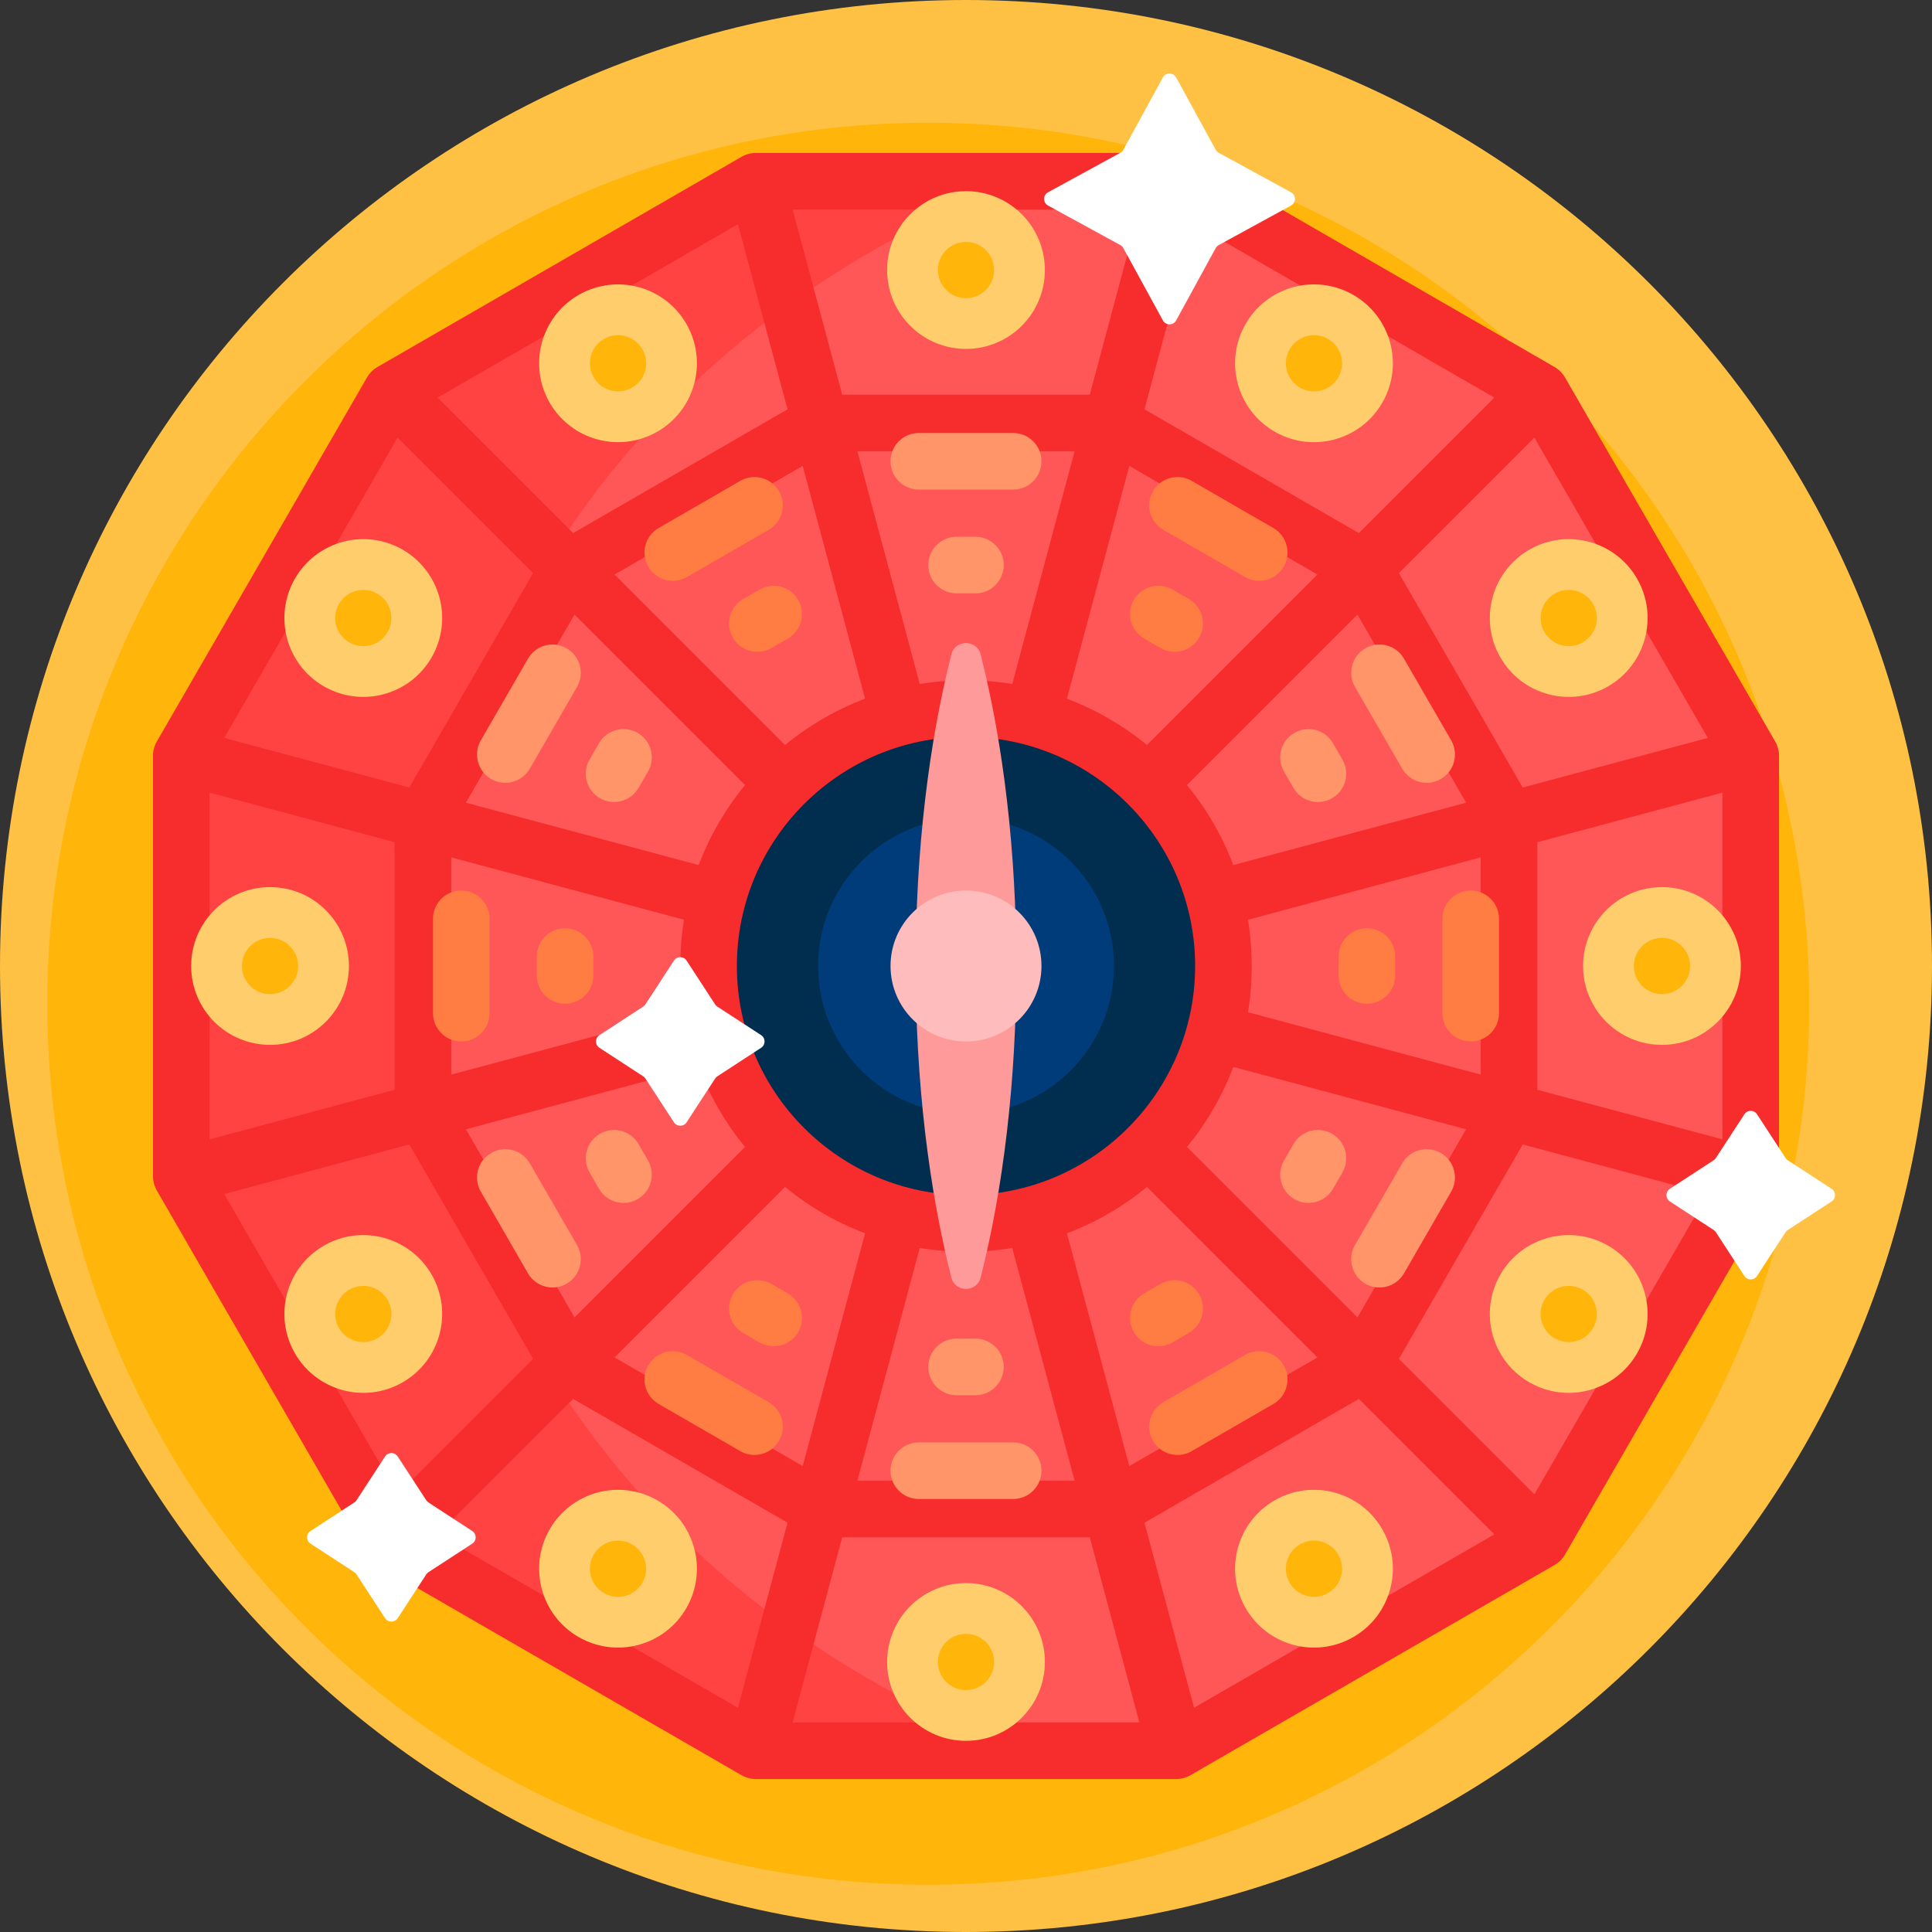
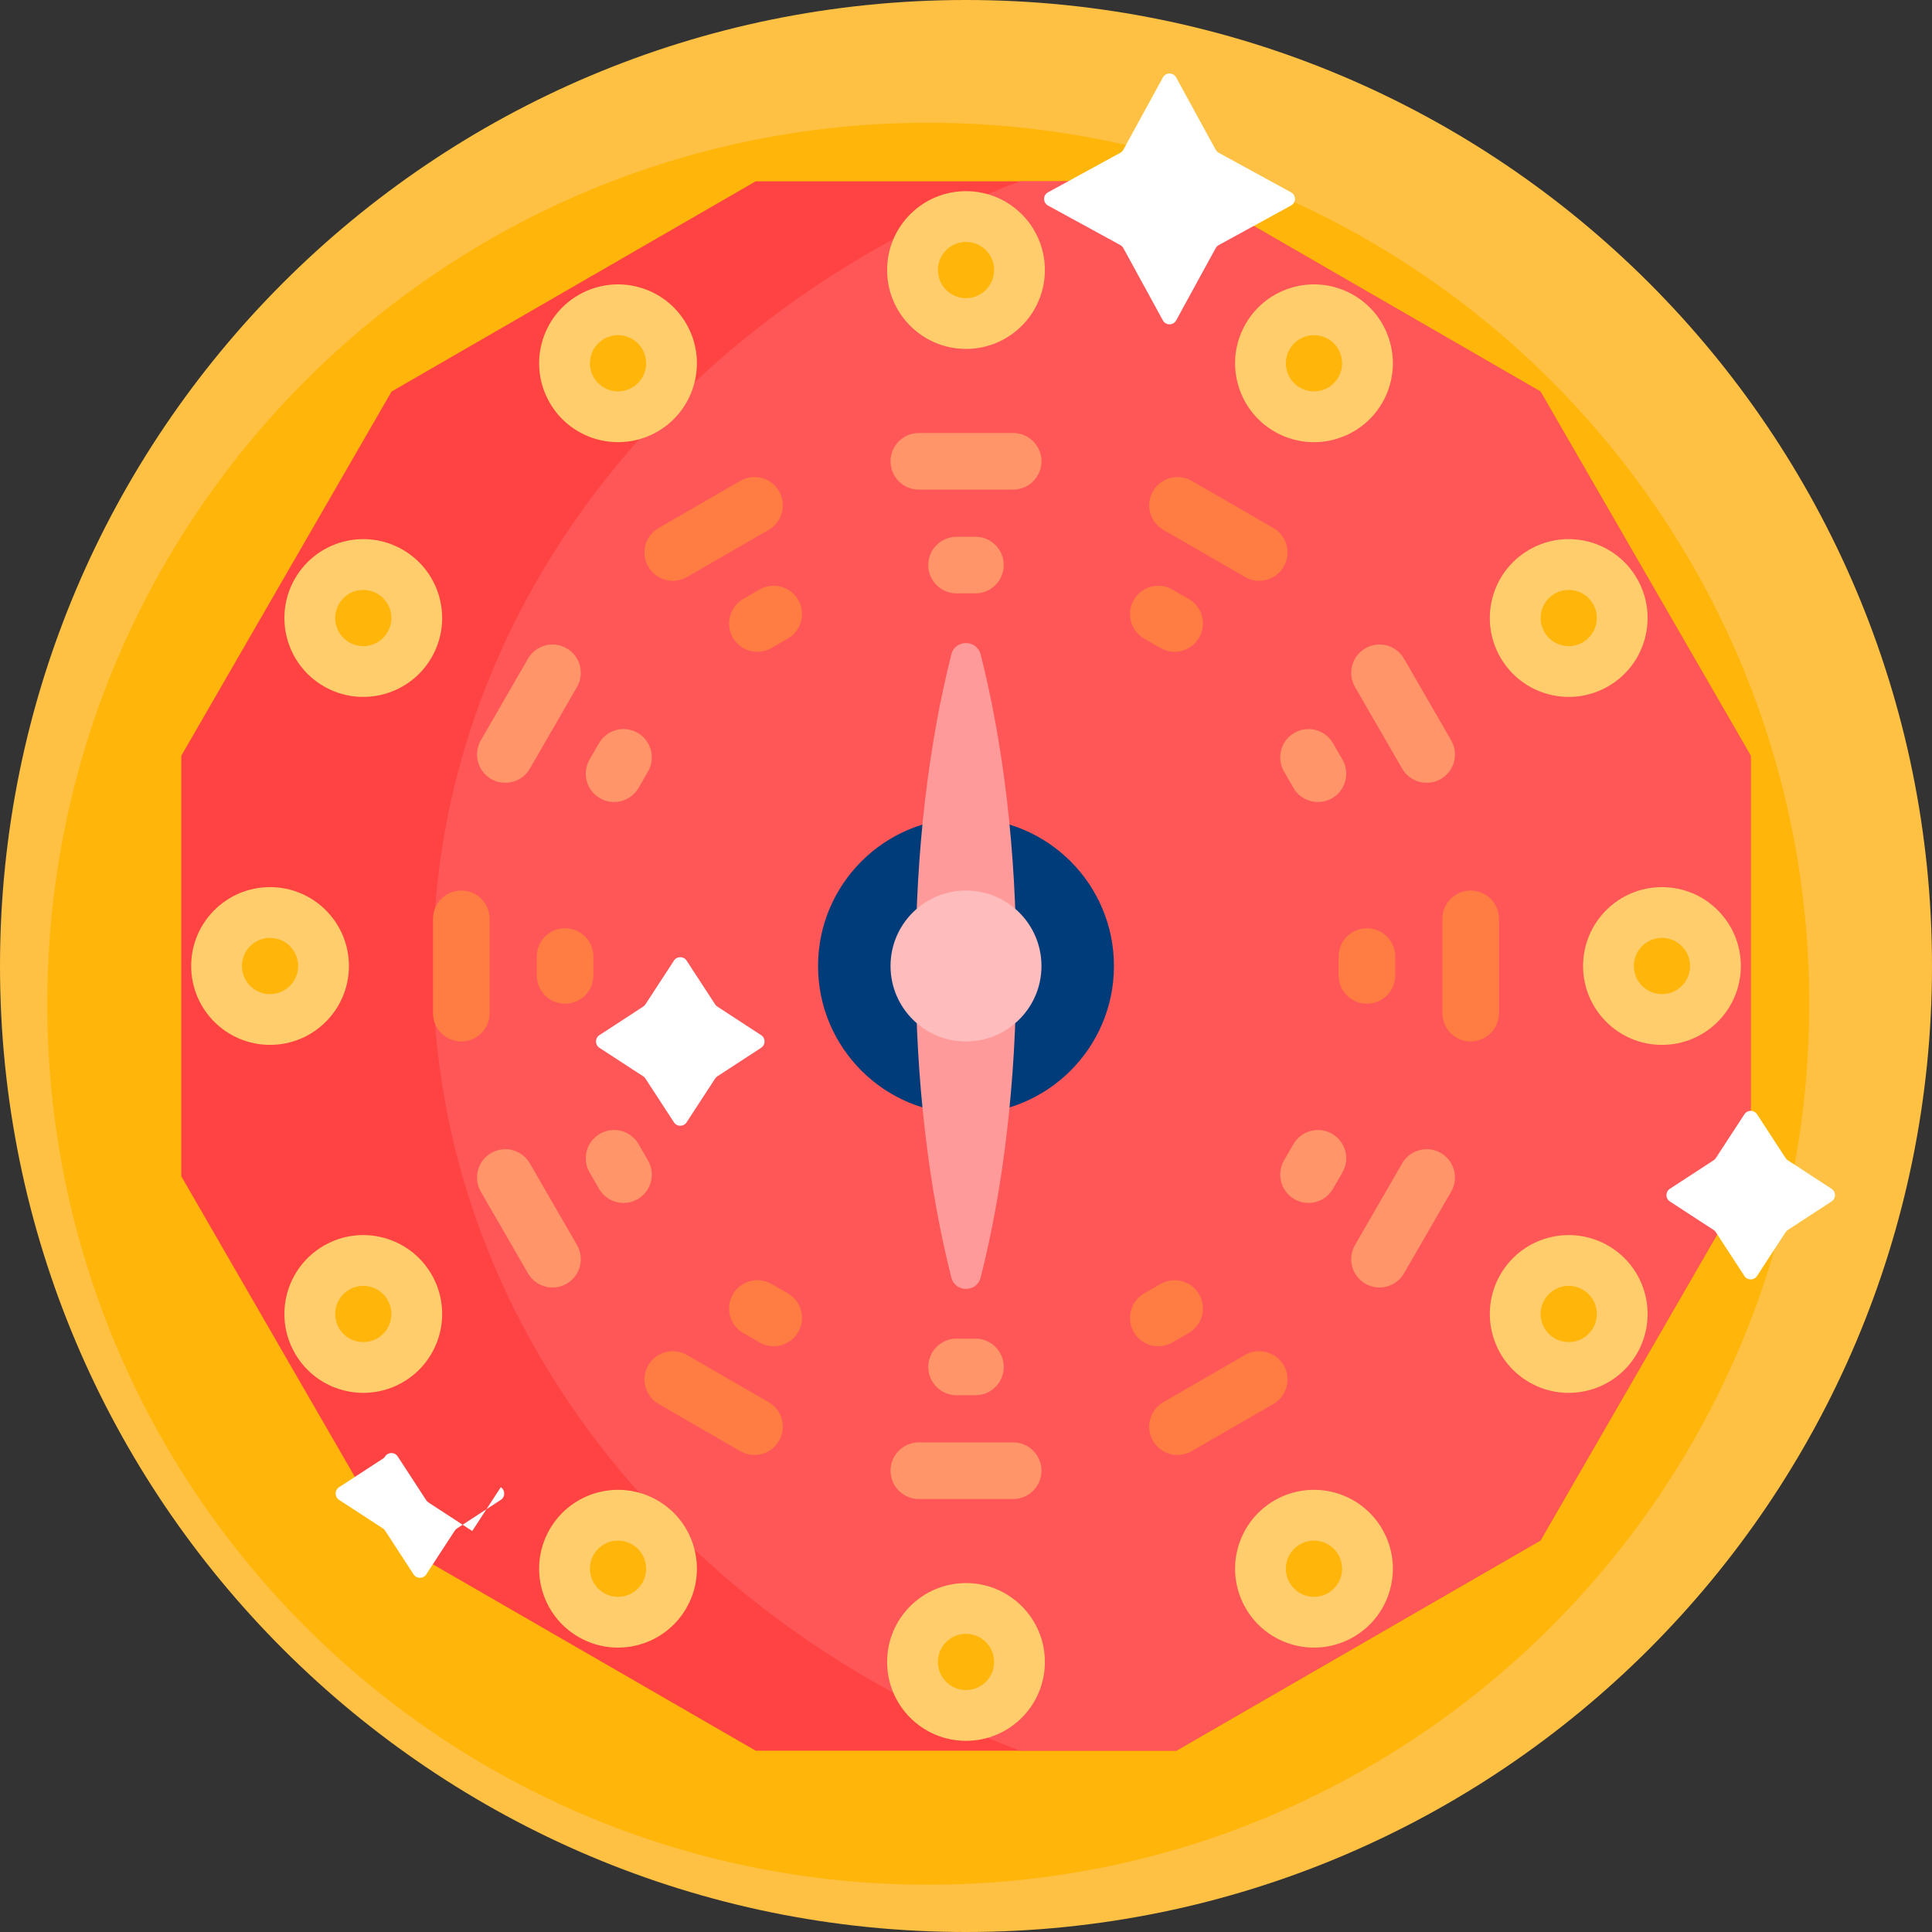
<svg xmlns="http://www.w3.org/2000/svg" id="Capa_1" enable-background="new 0 0 512 512" height="512" viewBox="0 0 512 512" width="512">
  <rect x="0" y="0" width="512" height="512" fill="#333333" stroke="none" />
  <g>
    <path d="m512 256c0 141.385-114.615 256-256 256s-256-114.615-256-256 114.615-256 256-256 256 114.615 256 256z" fill="#ffc143" />
    <path d="m479.468 266c0 128.941-104.527 233.468-233.468 233.468s-233.468-104.527-233.468-233.468 104.527-233.468 233.468-233.468 233.468 104.527 233.468 233.468z" fill="#ffb509" />
    <path d="m463.958 200.278v111.445l-55.722 96.514-96.514 55.722h-111.444l-96.514-55.722-55.722-96.514v-111.445l55.722-96.514 96.514-55.722h111.445l96.514 55.722z" fill="#ff4343" />
    <path d="m408.236 103.764 55.722 96.514v111.445l-55.722 96.514-96.514 55.722h-41.397c-91.482-34.466-155.603-114.602-155.603-207.959s64.12-173.494 155.603-207.958h41.397z" fill="#ff5757" />
-     <path d="m470.454 196.528-55.722-96.514c-.658-1.14-1.605-2.087-2.745-2.745l-96.514-55.722c-1.14-.658-2.434-1.005-3.75-1.005h-111.445c-1.316 0-2.61.347-3.75 1.005l-96.514 55.722c-1.14.658-2.087 1.605-2.745 2.745l-55.722 96.514c-.658 1.14-1.005 2.434-1.005 3.75v111.444c0 1.316.347 2.61 1.005 3.75l55.722 96.514c.658 1.14 1.605 2.087 2.745 2.745l96.514 55.722c1.14.658 2.434 1.005 3.75 1.005h111.444c1.316 0 2.61-.347 3.75-1.005l96.514-55.722c1.14-.658 2.087-1.605 2.745-2.745l55.722-96.514c.658-1.14 1.005-2.434 1.005-3.75v-111.444c0-1.317-.346-2.61-1.004-3.75zm-63.043 92.278v-65.611l49.048-13.142v91.896zm-90.974 163.77-13.142-49.048 56.821-32.806 35.906 35.906zm-200.459-45.948 35.906-35.906 56.821 32.806-13.142 49.048zm-60.436-104.68v-91.896l49.048 13.142v65.611zm64.047-74.734 107.433 28.786-107.432 28.786v-57.572zm75.974-167.79 13.142 49.048-56.821 32.806-35.906-35.906zm200.459 45.948-35.906 35.906-56.821-32.806 13.142-49.048zm-154.511 125.533-78.646-78.646 49.86-28.787zm-14.297-111.316h57.573l-28.787 107.433zm-14.489 268.939-49.86-28.787 78.646-78.646zm43.275-103.55 28.786 107.432h-57.573zm14.489-3.883 78.646 78.646-49.86 28.787zm28.786-157.623 49.86 28.787-78.646 78.646zm60.467 39.393 28.786 49.86-107.433 28.786zm-70.936-58.276h-65.611l-13.142-49.048h91.896zm-57.901 136.922-107.433-28.786 28.786-49.86zm0 28.978-78.646 78.646-28.786-49.86zm-7.711 136.922h65.611l13.142 49.048h-91.896zm57.901-136.922 107.433 28.786-28.786 49.86zm3.883-14.489 107.432-28.786v57.573zm167.598-60.437-49.048 13.142-32.806-56.821 35.906-35.906zm-347.204-79.585 35.906 35.906-32.806 56.821-49.048-13.142zm-45.948 200.459 49.048-13.142 32.806 56.821-35.906 35.906zm347.204 79.585-35.906-35.906 32.806-56.821 49.048 13.142z" fill="#f72c2c" />
-     <path d="m324.221 256c0 37.678-30.544 68.221-68.221 68.221s-68.221-30.543-68.221-68.221 30.544-68.221 68.221-68.221 68.221 30.543 68.221 68.221z" fill="#012d4e" />
    <path d="m295.206 256c0 21.653-17.553 39.206-39.206 39.206s-39.206-17.553-39.206-39.206 17.553-39.206 39.206-39.206 39.206 17.553 39.206 39.206z" fill="#003c79" />
-     <path d="m256 180.279c-41.753 0-75.721 33.968-75.721 75.721s33.968 75.721 75.721 75.721 75.721-33.968 75.721-75.721-33.968-75.721-75.721-75.721zm0 136.442c-33.482 0-60.721-27.239-60.721-60.721s27.239-60.721 60.721-60.721 60.721 27.239 60.721 60.721-27.239 60.721-60.721 60.721z" fill="#f72c2c" />
    <path d="m397.25 243.5v25c0 4.142-3.358 7.5-7.5 7.5s-7.5-3.358-7.5-7.5v-25c0-4.142 3.358-7.5 7.5-7.5s7.5 3.358 7.5 7.5zm-35 2.5c-4.142 0-7.5 3.358-7.5 7.5v5c0 4.142 3.358 7.5 7.5 7.5s7.5-3.358 7.5-7.5v-5c0-4.142-3.358-7.5-7.5-7.5zm-240-10c-4.142 0-7.5 3.358-7.5 7.5v25c0 4.142 3.358 7.5 7.5 7.5s7.5-3.358 7.5-7.5v-25c0-4.142-3.358-7.5-7.5-7.5zm27.5 10c-4.142 0-7.5 3.358-7.5 7.5v5c0 4.142 3.358 7.5 7.5 7.5s7.5-3.358 7.5-7.5v-5c0-4.142-3.358-7.5-7.5-7.5zm32.3-93.086 21.651-12.5c3.587-2.071 4.816-6.658 2.745-10.245s-6.658-4.816-10.245-2.745l-21.651 12.5c-3.587 2.071-4.816 6.658-2.745 10.245 2.07 3.587 6.658 4.816 10.245 2.745zm19.24 3.326-4.33 2.5c-3.587 2.071-4.816 6.658-2.745 10.245s6.658 4.816 10.245 2.745l4.33-2.5c3.587-2.071 4.816-6.658 2.745-10.245s-6.658-4.816-10.245-2.745zm128.66 202.846-21.651 12.5c-3.587 2.071-4.816 6.658-2.745 10.245s6.658 4.816 10.245 2.745l21.651-12.5c3.587-2.071 4.816-6.658 2.745-10.245s-6.658-4.816-10.245-2.745zm-19.24-3.326 4.33-2.5c3.587-2.071 4.816-6.658 2.745-10.245s-6.658-4.816-10.245-2.745l-4.33 2.5c-3.587 2.071-4.816 6.658-2.745 10.245s6.658 4.816 10.245 2.745zm26.74-215.836-21.651-12.5c-3.587-2.071-8.174-.842-10.245 2.745s-.842 8.174 2.745 10.245l21.651 12.5c3.587 2.071 8.174.842 10.245-2.745 2.072-3.587.842-8.174-2.745-10.245zm-34.24 29.306 4.33 2.5c3.587 2.071 8.174.842 10.245-2.745s.842-8.174-2.745-10.245l-4.33-2.5c-3.587-2.071-8.174-.842-10.245 2.745s-.842 8.174 2.745 10.245zm-99.51 202.356-21.651-12.5c-3.587-2.071-8.174-.842-10.245 2.745s-.842 8.174 2.745 10.245l21.651 12.5c3.587 2.071 8.174.842 10.245-2.745s.842-8.174-2.745-10.245zm5.09-28.816-4.33-2.5c-3.587-2.071-8.174-.842-10.245 2.745s-.842 8.174 2.745 10.245l4.33 2.5c3.587 2.071 8.174.842 10.245-2.745s.842-8.174-2.745-10.245z" fill="#ff7d43" />
    <path d="m236 122.25c0-4.142 3.358-7.5 7.5-7.5h25c4.142 0 7.5 3.358 7.5 7.5s-3.358 7.5-7.5 7.5h-25c-4.142 0-7.5-3.358-7.5-7.5zm22.5 20h-5c-4.142 0-7.5 3.358-7.5 7.5s3.358 7.5 7.5 7.5h5c4.142 0 7.5-3.358 7.5-7.5s-3.358-7.5-7.5-7.5zm10 240h-25c-4.142 0-7.5 3.358-7.5 7.5s3.358 7.5 7.5 7.5h25c4.142 0 7.5-3.358 7.5-7.5s-3.358-7.5-7.5-7.5zm-10-27.5h-5c-4.142 0-7.5 3.358-7.5 7.5s3.358 7.5 7.5 7.5h5c4.142 0 7.5-3.358 7.5-7.5s-3.358-7.5-7.5-7.5zm103.331-182.946c3.587-2.071 8.174-.842 10.245 2.745l12.5 21.651c2.071 3.587.842 8.174-2.745 10.245s-8.174.842-10.245-2.745l-12.5-21.651c-2.071-3.586-.842-8.173 2.745-10.245zm-6.071 29.486-2.5-4.33c-2.071-3.587-6.658-4.816-10.245-2.745s-4.816 6.658-2.745 10.245l2.5 4.33c2.071 3.587 6.658 4.816 10.245 2.745s4.816-6.658 2.745-10.245zm-202.846 128.66-12.5-21.651c-2.071-3.587-6.658-4.816-10.245-2.745s-4.816 6.658-2.745 10.245l12.5 21.651c2.071 3.587 6.658 4.816 10.245 2.745s4.816-6.658 2.745-10.245zm18.816-22.41-2.5-4.33c-2.071-3.587-6.658-4.816-10.245-2.745s-4.816 6.658-2.745 10.245l2.5 4.33c2.071 3.587 6.658 4.816 10.245 2.745s4.816-6.658 2.745-10.245zm-41.561-101.094c-3.587-2.071-4.816-6.658-2.745-10.245l12.5-21.651c2.071-3.587 6.658-4.816 10.245-2.745s4.816 6.658 2.745 10.245l-12.5 21.651c-2.071 3.586-6.658 4.816-10.245 2.745zm28.571-9.486-2.5 4.33c-2.071 3.587-.842 8.174 2.745 10.245s8.174.842 10.245-2.745l2.5-4.33c2.071-3.587.842-8.174-2.745-10.245s-8.174-.842-10.245 2.745zm212.846 111.34-12.5 21.651c-2.071 3.587-.842 8.174 2.745 10.245s8.174.842 10.245-2.745l12.5-21.651c2.071-3.587.842-8.174-2.745-10.245-3.587-2.072-8.174-.842-10.245 2.745zm-28.816-5.09-2.5 4.33c-2.071 3.587-.842 8.174 2.745 10.245s8.174.842 10.245-2.745l2.5-4.33c2.071-3.587.842-8.174-2.745-10.245s-8.174-.842-10.245 2.745z" fill="#ff9568" />
    <path d="m269.337 256c0 30.653-3.493 59.097-9.46 82.571-1.019 4.01-6.736 4.01-7.755 0-5.967-23.474-9.46-51.918-9.46-82.571s3.493-59.097 9.46-82.571c1.019-4.01 6.736-4.01 7.755 0 5.967 23.474 9.46 51.918 9.46 82.571z" fill="#ff9a9a" />
    <path d="m276 256c0 11.046-8.954 20-20 20s-20-8.954-20-20 8.954-20 20-20 20 8.954 20 20z" fill="#ffbcbc" />
    <path d="m358.67 78.17c9.998 5.773 13.424 18.557 7.651 28.556-5.773 9.998-18.557 13.424-28.556 7.651-9.998-5.773-13.424-18.557-7.651-28.556s18.558-13.424 28.556-7.651zm-81.766-6.606c0 11.545-9.359 20.904-20.904 20.904s-20.904-9.359-20.904-20.904 9.359-20.904 20.904-20.904 20.904 9.359 20.904 20.904zm0 368.872c0 11.545-9.359 20.904-20.904 20.904s-20.904-9.359-20.904-20.904 9.359-20.904 20.904-20.904 20.904 9.359 20.904 20.904zm163.532-163.532c-11.545 0-20.904-9.359-20.904-20.904s9.359-20.904 20.904-20.904 20.904 9.359 20.904 20.904-9.359 20.904-20.904 20.904zm-368.872 0c-11.545 0-20.904-9.359-20.904-20.904s9.359-20.904 20.904-20.904 20.904 9.359 20.904 20.904-9.359 20.904-20.904 20.904zm110.322-191.083c5.773 9.998 2.347 22.783-7.651 28.556s-22.783 2.347-28.556-7.651-2.347-22.783 7.651-28.556 22.783-2.347 28.556 7.651zm184.436 319.453c5.773 9.998 2.347 22.783-7.651 28.556s-22.783 2.347-28.556-7.651-2.347-22.783 7.651-28.556 22.783-2.347 28.556 7.651zm59.857-223.388c-9.998 5.773-22.783 2.347-28.556-7.651s-2.347-22.783 7.651-28.556 22.783-2.347 28.556 7.651 2.347 22.783-7.651 28.556zm-319.453 184.436c-9.998 5.773-22.783 2.347-28.556-7.651s-2.347-22.783 7.651-28.556 22.783-2.347 28.556 7.651 2.347 22.783-7.651 28.556zm67.508 31.301c9.998 5.773 13.424 18.557 7.651 28.556s-18.557 13.424-28.556 7.651-13.424-18.557-7.651-28.556 18.558-13.424 28.556-7.651zm-96.064-244.293c5.773-9.998 18.557-13.424 28.556-7.651s13.424 18.557 7.651 28.556c-5.773 9.998-18.557 13.424-28.556 7.651s-13.424-18.558-7.651-28.556zm319.453 184.436c5.773-9.998 18.557-13.424 28.556-7.651s13.424 18.557 7.651 28.556-18.557 13.424-28.556 7.651c-9.998-5.773-13.424-18.558-7.651-28.556z" fill="#ffcd6b" />
    <path d="m263.448 71.564c0 4.114-3.335 7.448-7.448 7.448s-7.448-3.335-7.448-7.448c0-4.114 3.335-7.448 7.448-7.448s7.448 3.334 7.448 7.448zm0 368.872c0 4.114-3.335 7.448-7.448 7.448s-7.448-3.335-7.448-7.448c0-4.114 3.335-7.448 7.448-7.448s7.448 3.335 7.448 7.448zm176.988-176.988c-4.114 0-7.448-3.335-7.448-7.448s3.335-7.448 7.448-7.448c4.114 0 7.448 3.335 7.448 7.448s-3.334 7.448-7.448 7.448zm-368.872 0c-4.114 0-7.448-3.335-7.448-7.448s3.335-7.448 7.448-7.448c4.114 0 7.448 3.335 7.448 7.448s-3.334 7.448-7.448 7.448zm98.668-170.899c2.057 3.563.836 8.118-2.726 10.175s-8.118.836-10.175-2.726-.836-8.118 2.726-10.175c3.563-2.057 8.119-.836 10.175 2.726zm184.437 319.453c2.057 3.563.836 8.118-2.726 10.175-3.563 2.057-8.118.836-10.175-2.726-2.057-3.563-.836-8.118 2.726-10.175s8.118-.836 10.175 2.726zm64.782-241.77c-3.563 2.057-8.118.836-10.175-2.726s-.836-8.118 2.726-10.175c3.563-2.057 8.118-.836 10.175 2.726 2.057 3.563.836 8.119-2.726 10.175zm-319.453 184.437c-3.563 2.057-8.118.836-10.175-2.726-2.057-3.563-.836-8.118 2.726-10.175 3.563-2.057 8.118-.836 10.175 2.726s.836 8.118-2.726 10.175zm251.944-264.846c3.563 2.057 4.783 6.612 2.726 10.175s-6.612 4.783-10.175 2.726-4.783-6.612-2.726-10.175c2.057-3.562 6.613-4.783 10.175-2.726zm-184.436 319.453c3.563 2.057 4.783 6.612 2.726 10.175s-6.612 4.783-10.175 2.726-4.783-6.612-2.726-10.175c2.057-3.562 6.613-4.783 10.175-2.726zm-77.683-249.218c2.057-3.563 6.612-4.783 10.175-2.726s4.783 6.612 2.726 10.175-6.612 4.783-10.175 2.726c-3.562-2.057-4.783-6.613-2.726-10.175zm319.453 184.436c2.057-3.563 6.612-4.783 10.175-2.726s4.783 6.612 2.726 10.175-6.612 4.783-10.175 2.726c-3.562-2.057-4.783-6.613-2.726-10.175z" fill="#ffb509" />
-     <path d="m342.134 54.472-19.166 10.482c-.336.184-.612.459-.795.795l-10.482 19.166c-.759 1.387-2.751 1.387-3.51 0l-10.482-19.165c-.183-.336-.459-.611-.795-.795l-19.166-10.482c-1.387-.759-1.387-2.751 0-3.509l19.166-10.482c.336-.184.612-.459.795-.795l10.482-19.166c.759-1.387 2.751-1.387 3.51 0l10.482 19.166c.184.336.459.612.795.795l19.166 10.482c1.388.758 1.388 2.75 0 3.508zm-140.426 219.852-11.606-7.564c-.233-.152-.432-.351-.583-.583l-7.564-11.606c-.789-1.211-2.562-1.211-3.351 0l-7.564 11.606c-.152.233-.351.432-.583.583l-11.606 7.564c-1.21.789-1.21 2.562 0 3.351l11.606 7.564c.233.152.432.351.583.583l7.564 11.606c.789 1.211 2.562 1.211 3.351 0l7.564-11.606c.152-.233.351-.432.583-.583l11.606-7.564c1.21-.788 1.21-2.562 0-3.351zm283.68 40.722-11.606-7.564c-.233-.152-.432-.351-.583-.583l-7.564-11.606c-.789-1.211-2.562-1.211-3.351 0l-7.564 11.606c-.152.233-.351.432-.583.583l-11.606 7.564c-1.21.789-1.21 2.562 0 3.351l11.606 7.564c.233.152.432.351.583.583l7.564 11.606c.789 1.211 2.562 1.211 3.351 0l7.564-11.606c.152-.233.351-.432.583-.583l11.606-7.564c1.21-.789 1.21-2.562 0-3.351zm-360.236 90.689-11.606-7.564c-.233-.152-.432-.351-.583-.583l-7.564-11.606c-.789-1.211-2.562-1.211-3.351 0l-7.564 11.606c-.152.233-.351.432-.583.583l-11.606 7.564c-1.21.789-1.21 2.562 0 3.351l11.605 7.564c.233.152.432.351.583.583l7.564 11.606c.789 1.211 2.562 1.211 3.351 0l7.564-11.606c.152-.233.351-.432.583-.583l11.606-7.564c1.212-.789 1.212-2.562.001-3.351z" fill="#fff" />
+     <path d="m342.134 54.472-19.166 10.482c-.336.184-.612.459-.795.795l-10.482 19.166c-.759 1.387-2.751 1.387-3.51 0l-10.482-19.165c-.183-.336-.459-.611-.795-.795l-19.166-10.482c-1.387-.759-1.387-2.751 0-3.509l19.166-10.482c.336-.184.612-.459.795-.795l10.482-19.166c.759-1.387 2.751-1.387 3.51 0l10.482 19.166c.184.336.459.612.795.795l19.166 10.482c1.388.758 1.388 2.75 0 3.508zm-140.426 219.852-11.606-7.564c-.233-.152-.432-.351-.583-.583l-7.564-11.606c-.789-1.211-2.562-1.211-3.351 0l-7.564 11.606c-.152.233-.351.432-.583.583l-11.606 7.564c-1.21.789-1.21 2.562 0 3.351l11.606 7.564c.233.152.432.351.583.583l7.564 11.606c.789 1.211 2.562 1.211 3.351 0l7.564-11.606c.152-.233.351-.432.583-.583l11.606-7.564c1.21-.788 1.21-2.562 0-3.351zm283.68 40.722-11.606-7.564c-.233-.152-.432-.351-.583-.583l-7.564-11.606c-.789-1.211-2.562-1.211-3.351 0l-7.564 11.606c-.152.233-.351.432-.583.583l-11.606 7.564c-1.21.789-1.21 2.562 0 3.351l11.606 7.564c.233.152.432.351.583.583l7.564 11.606c.789 1.211 2.562 1.211 3.351 0l7.564-11.606c.152-.233.351-.432.583-.583l11.606-7.564c1.21-.789 1.21-2.562 0-3.351zm-360.236 90.689-11.606-7.564c-.233-.152-.432-.351-.583-.583l-7.564-11.606c-.789-1.211-2.562-1.211-3.351 0c-.152.233-.351.432-.583.583l-11.606 7.564c-1.21.789-1.21 2.562 0 3.351l11.605 7.564c.233.152.432.351.583.583l7.564 11.606c.789 1.211 2.562 1.211 3.351 0l7.564-11.606c.152-.233.351-.432.583-.583l11.606-7.564c1.212-.789 1.212-2.562.001-3.351z" fill="#fff" />
  </g>
</svg>